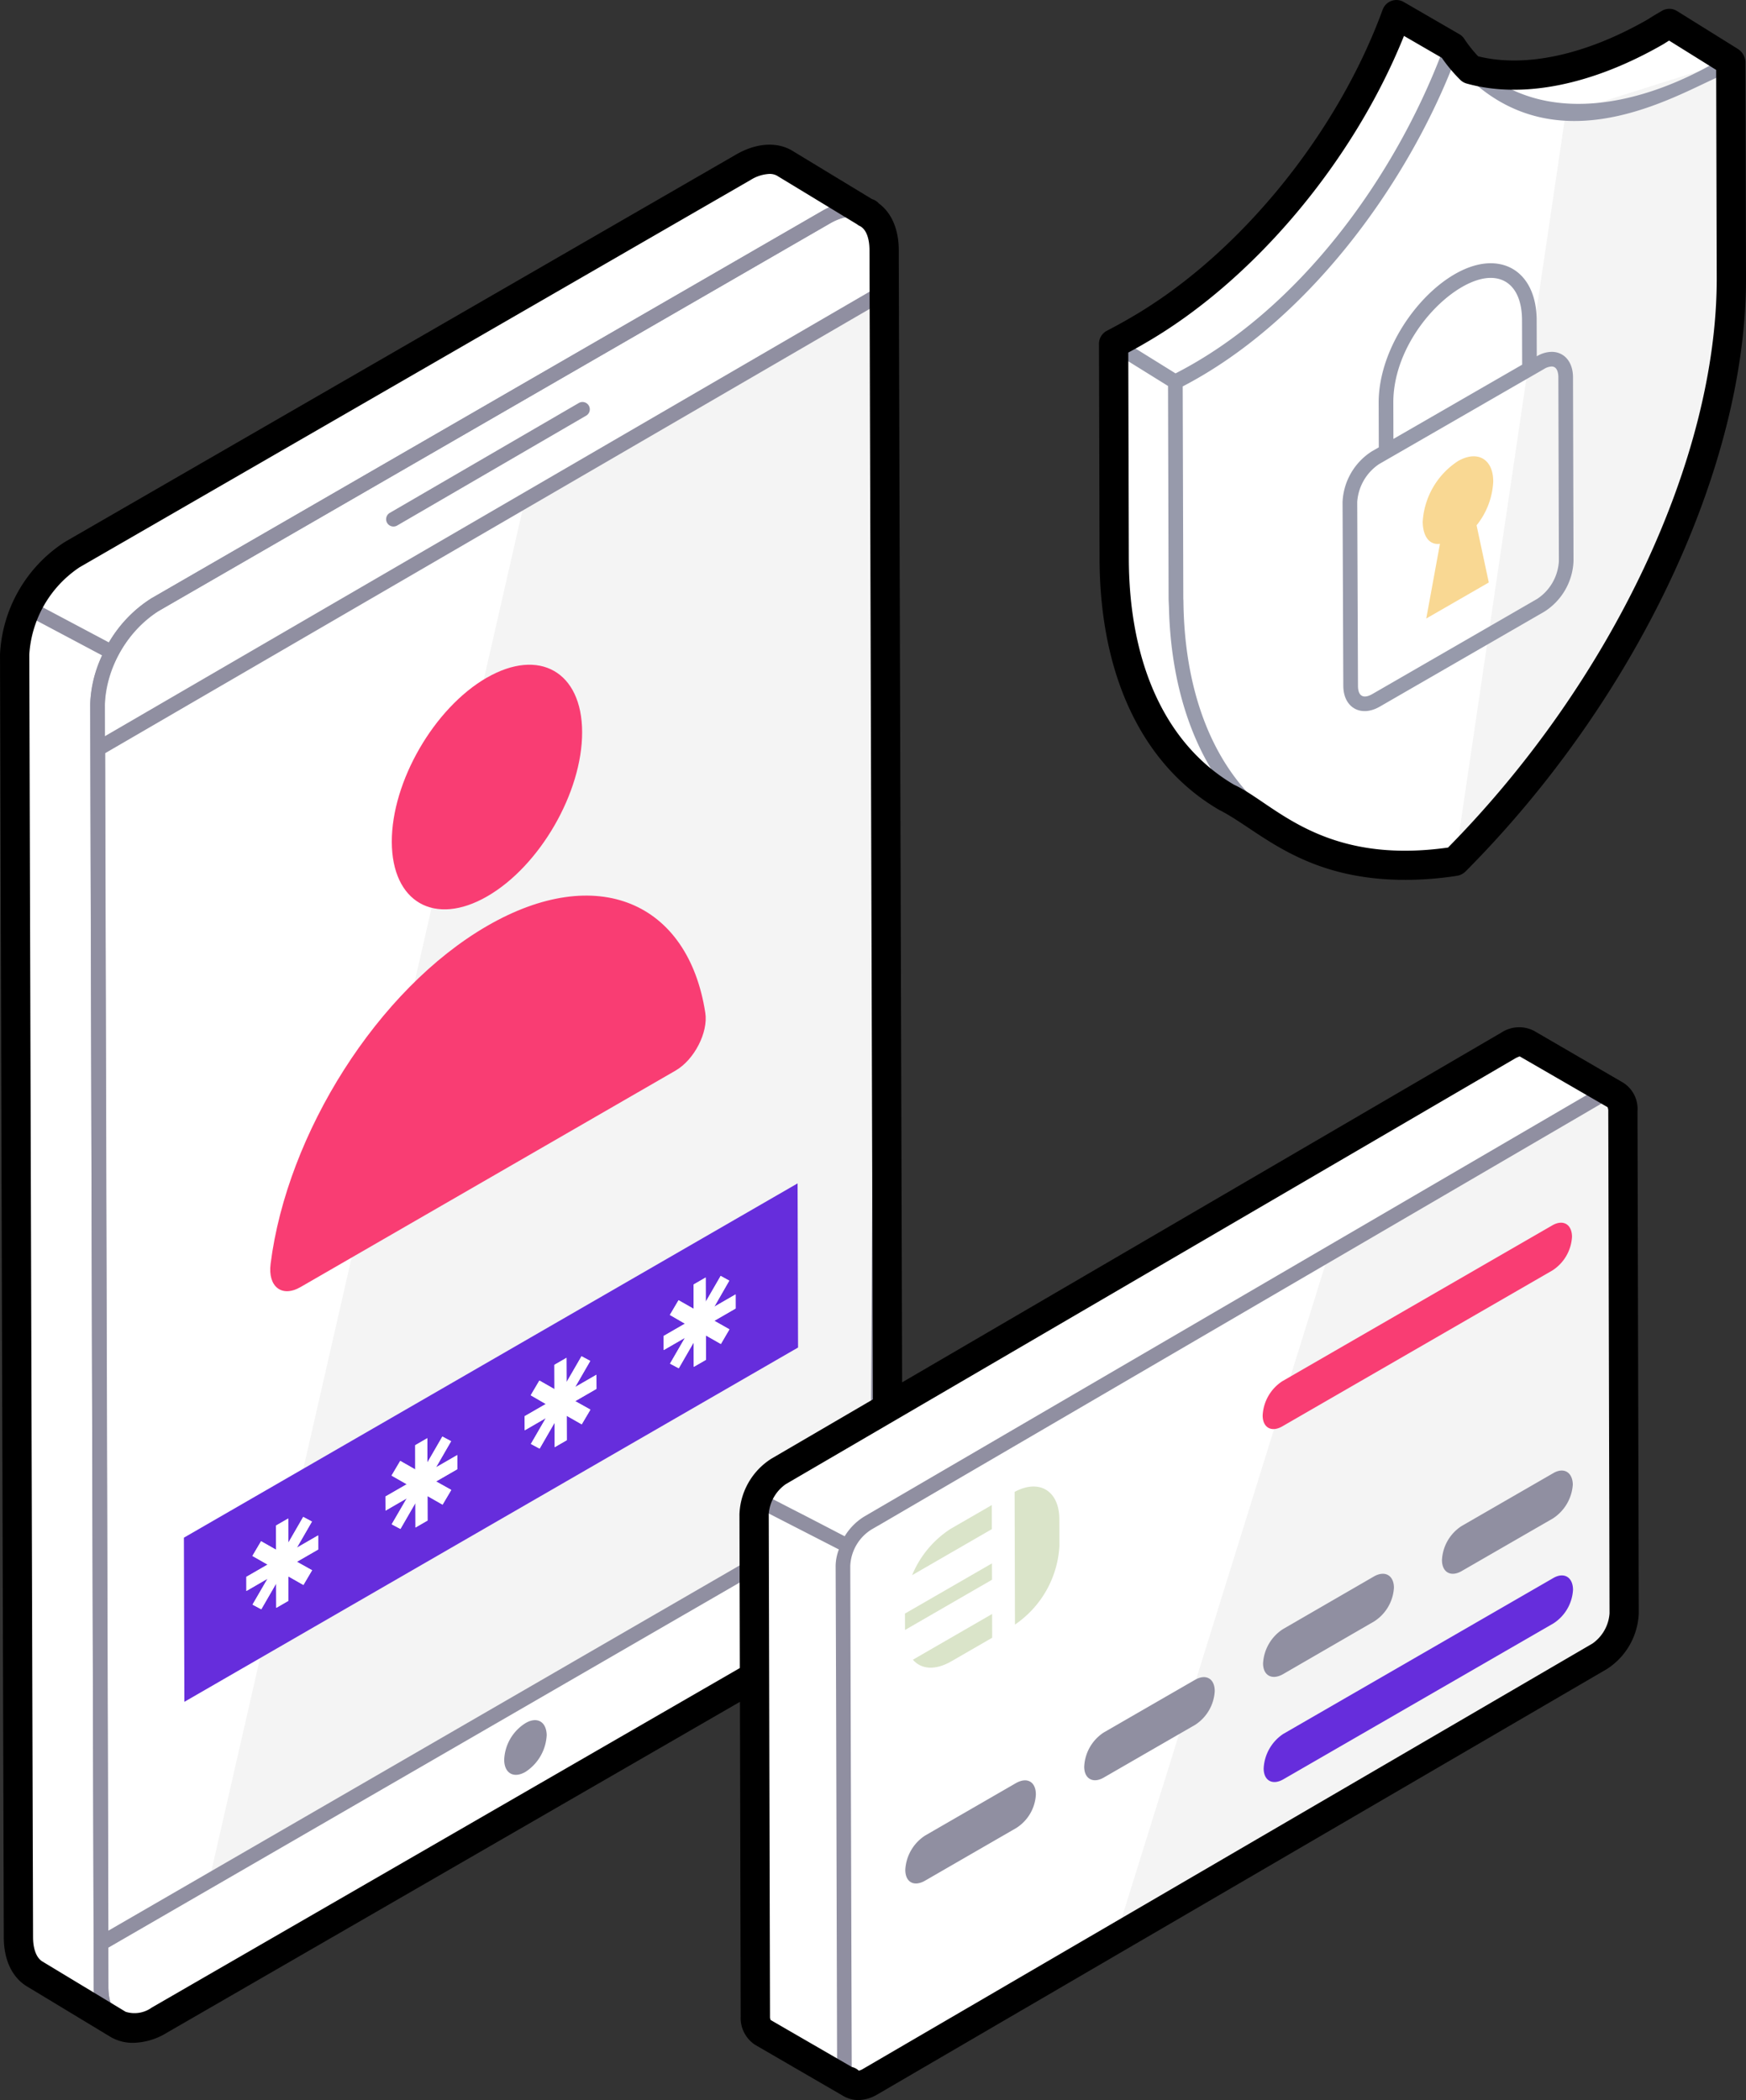
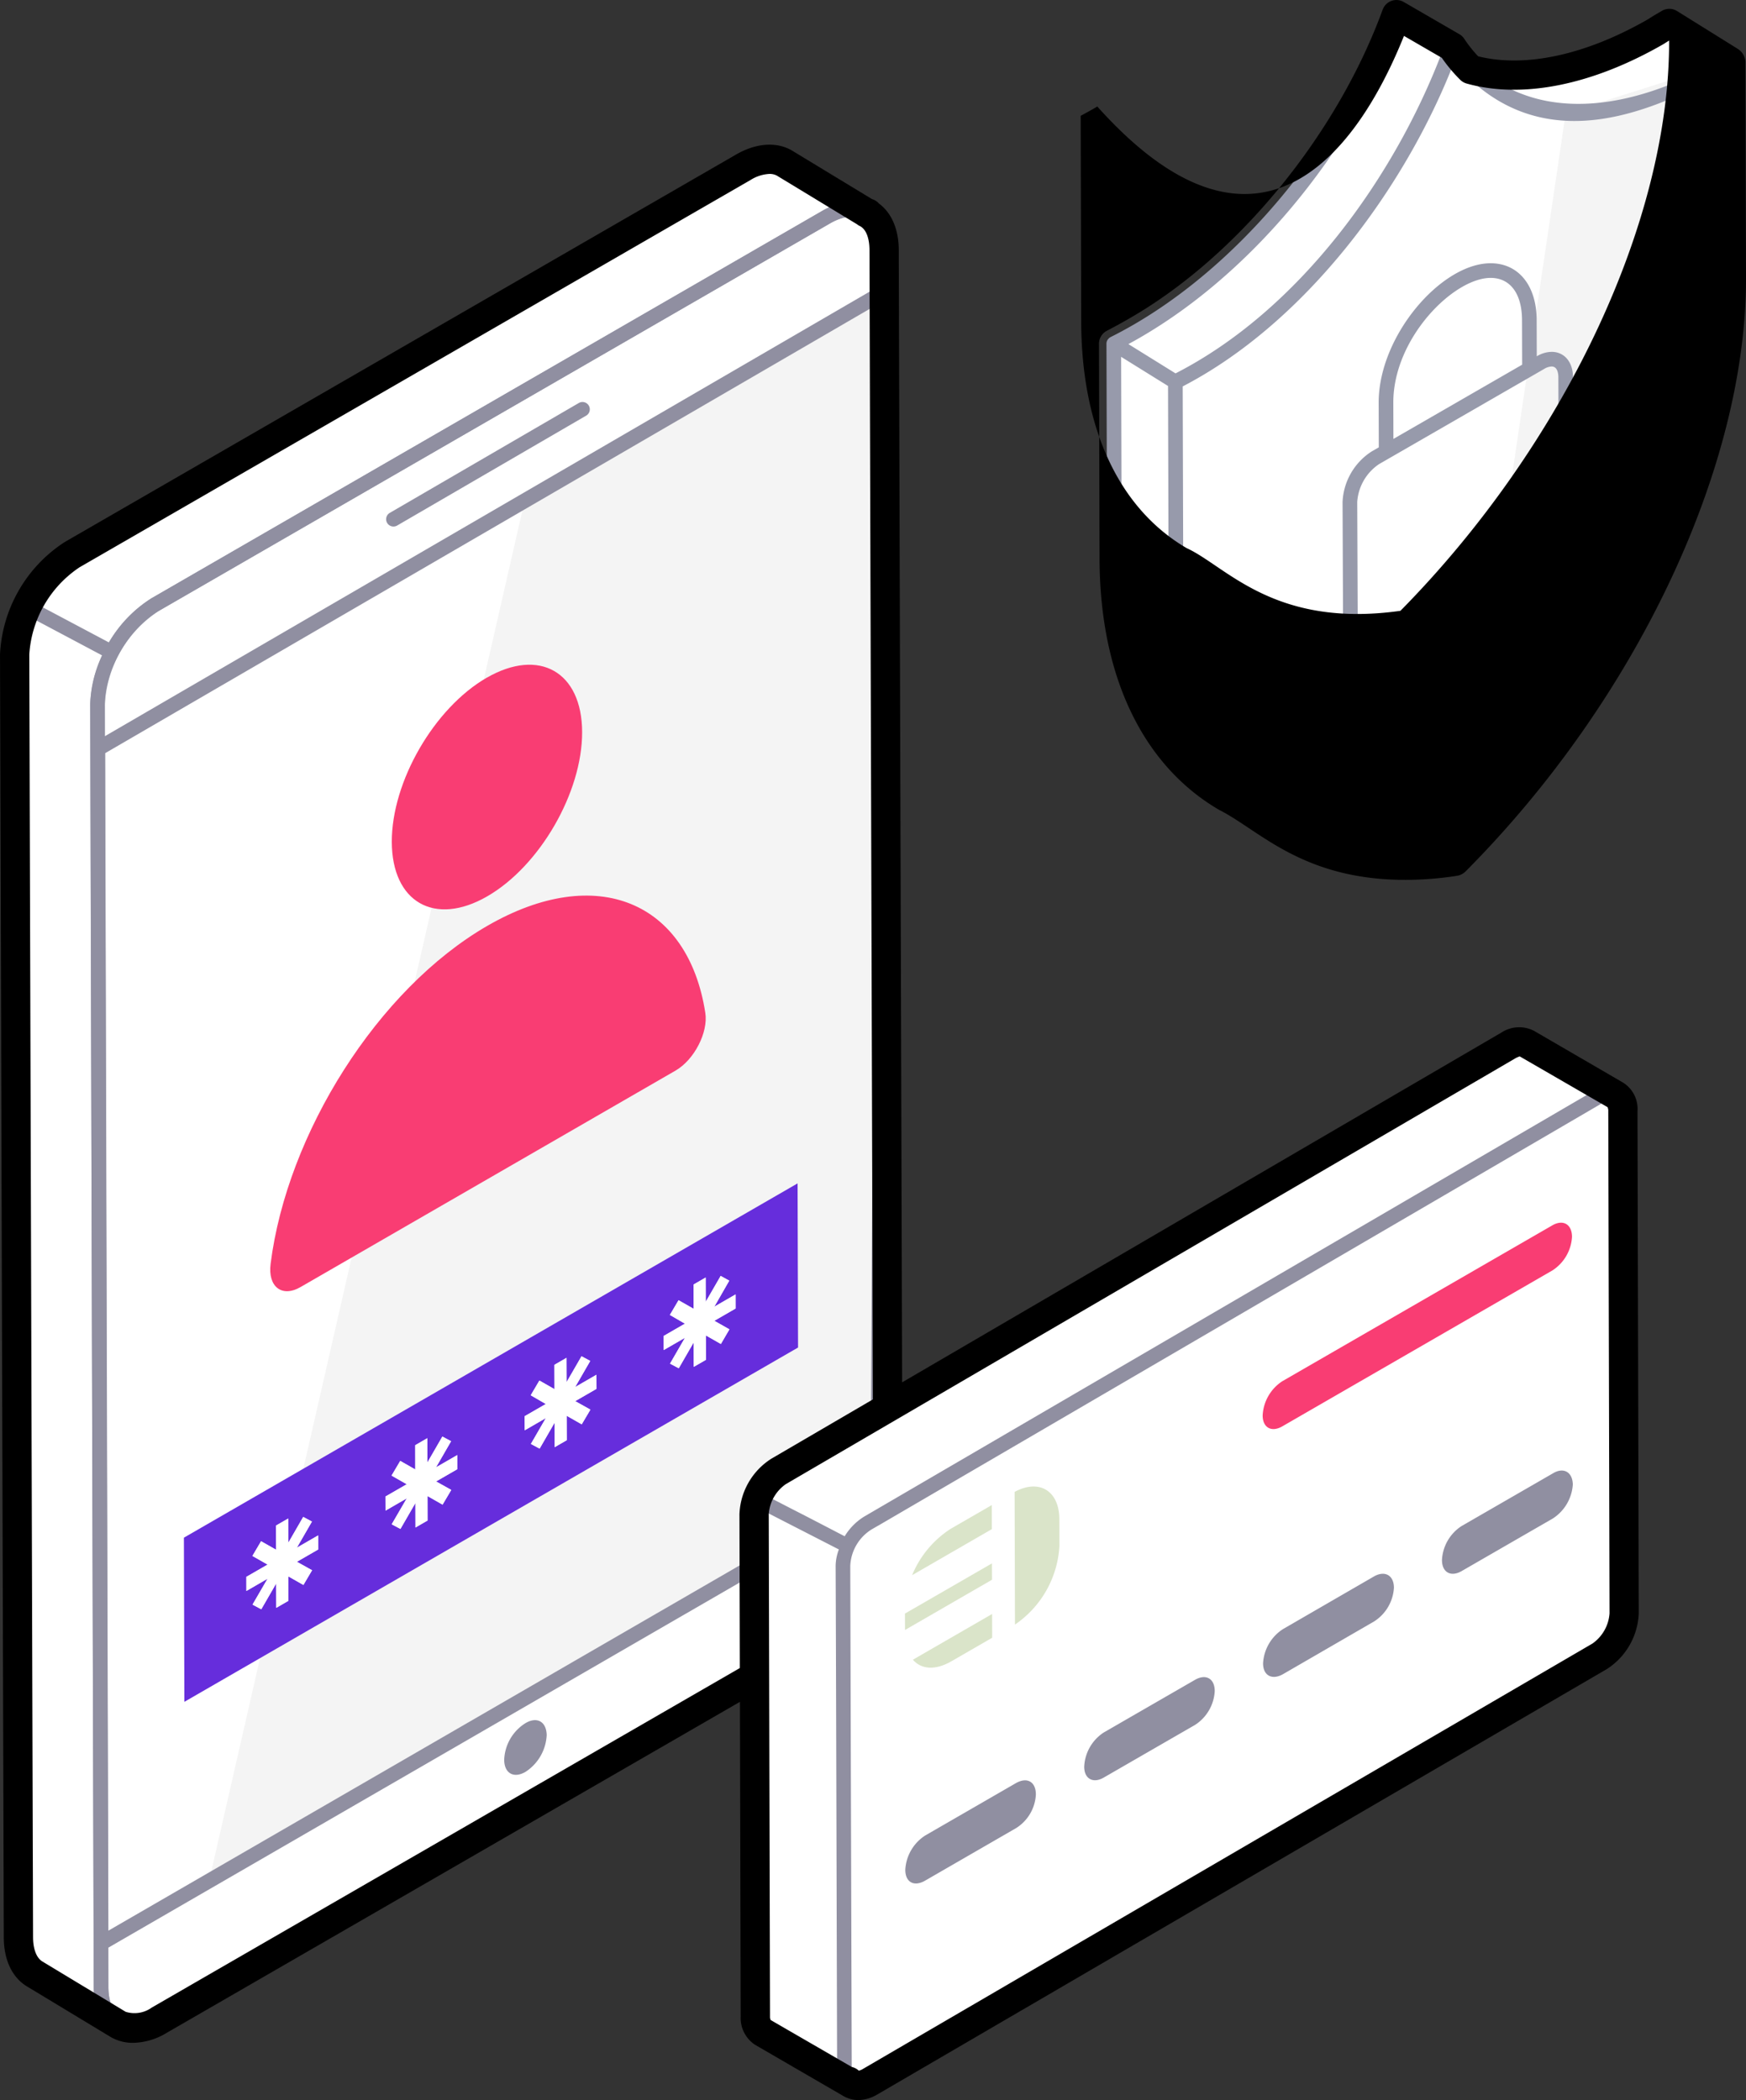
<svg xmlns="http://www.w3.org/2000/svg" id="Group_5595" data-name="Group 5595" width="231.748" height="278.745" viewBox="0 0 231.748 278.745">
  <rect x="0" y="0" width="231.748" height="278.745" fill="#333333" stroke="none" />
  <path id="Path_18142" data-name="Path 18142" d="M14330.359,5793.249l-92.795,52.512-5.265,8.828v175.73l3.317,4.974,12.143,6.382,82.6-46.709v46.709l13.845,7.17,99.181-58.854,2.236-5.264v-66.852l-13.013-7.459-84.841,49.2V5803.775l-3.563-4.974Z" transform="translate(-14229.98 -5771.948)" fill="#fff" />
  <g id="data-protection-1314990" transform="translate(0 0)">
    <path id="Path_18117" data-name="Path 18117" d="M110.934,18.106l-.8,159.557L21.359,229.02h-.035L63.191,45.879Z" transform="translate(6.432 20.644)" fill="#f4f4f4" />
    <path id="Path_18118" data-name="Path 18118" d="M20.463,95.584l81.454-47.028.062,21.789L20.525,117.373ZM93.692,65.166l-.005-1.872-2.822,1.63,1.982-3.456-1.14-.628-1.983,3.434-.009-3.222-1.61.93.009,3.222-2-1.137-1.152,1.951,2,1.159-2.822,1.63.005,1.872,2.822-1.63-1.983,3.434,1.159.617,1.983-3.434.009,3.243,1.61-.93-.009-3.243,2,1.137,1.133-1.94-2-1.137,2.822-1.63M75.223,75.829l-.005-1.872-2.823,1.63,2-3.466L73.237,71.5l-1.983,3.434-.009-3.222-1.61.93.009,3.222-2-1.137L66.5,76.681l2,1.159-2.8,1.619.005,1.872,2.8-1.619-1.983,3.434,1.159.617,1.983-3.434.009,3.243,1.61-.93L71.267,79.4l2,1.137,1.152-1.951L72.4,77.459l2.823-1.63M38.284,97.156l-.005-1.872-2.823,1.63,2-3.466L36.3,92.829l-1.983,3.434-.009-3.222-1.61.93.009,3.222-2-1.137-1.152,1.951,2.014,1.148-2.822,1.63.005,1.872,2.822-1.63-2,3.445,1.159.617,1.983-3.434.009,3.243,1.61-.93-.009-3.243,2,1.137,1.152-1.951-2.014-1.126,2.823-1.63M56.753,86.492l-.005-1.872-2.822,1.63,2-3.466-1.159-.617L52.785,85.6l-.009-3.222-1.61.93.009,3.222-2-1.137-1.152,1.951,2.015,1.148-2.823,1.63.005,1.872,2.823-1.63-2,3.445,1.159.617,1.982-3.434.009,3.243,1.61-.93L52.8,90.062l2,1.137,1.152-1.951-2.014-1.126,2.822-1.63" transform="translate(3.947 108.522)" fill="#662ddc" />
    <path id="Path_18119" data-name="Path 18119" d="M28.149,60.163l.012,3.221,1.982-3.435,1.158.618-2,3.466L32.124,62.4l0,1.873-2.821,1.628,2.013,1.127-1.15,1.951-2-1.139.008,3.245-1.609.929-.008-3.241-1.982,3.431-1.162-.618,2-3.443L22.6,69.777l0-1.873,2.821-1.628L23.4,65.129l1.15-1.951,2,1.135-.012-3.221Z" transform="translate(10.103 141.401)" fill="#fff" />
    <path id="Path_18120" data-name="Path 18120" d="M32.9,57.419l.012,3.221L34.9,57.2l1.158.618-2,3.466,2.821-1.628.008,1.873-2.825,1.628,2.017,1.127L34.922,66.24,32.928,65.1l.008,3.245-1.609.929-.008-3.245-1.986,3.435-1.158-.618,2-3.443-2.821,1.628-.008-1.873,2.825-1.628-2.017-1.146,1.154-1.951L31.3,61.569,31.3,58.347Z" transform="translate(23.817 133.482)" fill="#fff" />
    <path id="Path_18121" data-name="Path 18121" d="M37.658,54.675,37.67,57.9l1.982-3.435,1.158.618-2,3.466,2.821-1.628.008,1.869-2.825,1.632,2.017,1.127L39.675,63.5l-1.994-1.139.008,3.245-1.609.929-.012-3.245-1.982,3.435L32.929,66.1l1.982-3.431-2.8,1.617L32.1,62.416,34.907,60.8l-2-1.158,1.154-1.955,1.994,1.139L36.049,55.6Z" transform="translate(37.534 125.563)" fill="#fff" />
    <path id="Path_18122" data-name="Path 18122" d="M42.425,51.931l.008,3.221,1.986-3.435,1.139.63L43.576,55.8,46.4,54.173l0,1.869-2.821,1.632,2,1.135-1.135,1.943-1.994-1.139.008,3.245-1.609.929-.012-3.245-1.982,3.435L37.7,63.359l1.982-3.431-2.821,1.628-.008-1.873,2.825-1.628-2-1.158,1.154-1.955,1.994,1.139-.008-3.221Z" transform="translate(51.237 117.644)" fill="#fff" />
    <path id="Path_18123" data-name="Path 18123" d="M134.209,43.5c.079,25.345-15.081,55.849-36.683,77.528-8.562,1.309-16.1.1-22.1-3.4l-.812-.471-7.365-4.6C57.983,107.16,52.354,96.373,52.3,81l-.079-28.7c1.047-.524,2.121-1.1,3.168-1.728C70.577,41.833,83.669,25.233,89.743,8.633l7.384,4.294A17.556,17.556,0,0,0,99.578,15.9c6.645,1.894,15.216.4,24.6-5.01.6-.367,1.2-.733,1.78-1.074l8.176,5.074Z" transform="translate(95.605 -6.695)" fill="#fff" />
    <path id="Path_18124" data-name="Path 18124" d="M100.562,38.9c.078,25.337-15.078,55.8-36.645,77.486l-.039.039L78.568,17.141l21.8-6.917.116.078Z" transform="translate(129.243 -2.103)" fill="#f4f4f4" />
    <path id="Path_18125" data-name="Path 18125" d="M128.927,34.778l-10.859-6.559c-1.727-1-4.062-.812-6.411.541L22.55,80.189c-4.478,2.6-8.119,8.926-8.119,14.1l.5,170.246c0,2.71.966,4.761,2.7,5.764l10.819,6.535.091.057.006,0,.083.051c.011.008.028.019.025.015a.852.852,0,0,0,.359.11,1,1,0,0,0,.169.015.971.971,0,0,0,.3-1.9l0,0c-1.03-.666-1.615-2.095-1.643-4.011l-.469-170.246a15.835,15.835,0,0,1,7.15-12.413l89.068-51.43c1.71-.985,3.366-1.18,4.512-.537a.956.956,0,0,0,.476.125.213.213,0,0,1,.049,0,.971.971,0,0,0,.3-1.9Zm-6.309.624L33.55,86.832a17.722,17.722,0,0,0-8.121,14.1L25.9,271.192a10.009,10.009,0,0,0,.214,1.956l-7.487-4.522c-1.127-.653-1.748-2.106-1.748-4.1l-.5-170.246a15.908,15.908,0,0,1,7.15-12.413l89.1-51.428a6.08,6.08,0,0,1,2.958-.918,2.959,2.959,0,0,1,1.491.366L124.7,34.5A9.35,9.35,0,0,0,122.618,35.4Zm121.628,8.814c0-.2.007,2.777-.076-28.6,0-.006,0-.01,0-.015V15.6c0-.019-.014-.035-.015-.054a.97.97,0,0,0-.116-.42,4.317,4.317,0,0,0-.324-.342l-.039-.024s-.006-.008-.01-.01-.006,0-.009,0l-8.117-5.038a.976.976,0,0,0-1.006-.011c-.581.342-1.186.71-1.774,1.068-8.643,4.986-17.094,6.738-23.64,4.96a16.894,16.894,0,0,1-2.1-2.607.936.936,0,0,0-.272-.242c-.025-.018-.029-.052-.056-.067l-.056-.032-.013-.008L199.3,8.515a.971.971,0,0,0-1.4.507C191.554,26.355,177.212,44,160.855,52.16a.96.96,0,0,0-.344.314c-.013.018-.038.017-.049.035s0,.015,0,.022a.961.961,0,0,0-.141.5l.08,28.7c.073,21.541,8.381,28.546,23.608,37.461.465.147,8.129,5.755,22.733,3.516a.958.958,0,0,0,.541-.275C227.663,101.974,244.328,71.4,244.246,44.216Zm-38.122,76.617c-8.232,1.2-16.539.155-23.276-4.785-.1-.073-.194-.153-.293-.227-8.671-6.557-11.9-17.606-12.017-28.556,0-.161-.017-.312-.017-.473l-.08-28.093C186.59,50.321,199.875,32.6,206.456,15.69a18.634,18.634,0,0,0,2.151,2.264c12.6,11.749,28.455,1.382,33.615-.623l.076,26.9C242.377,71.268,225.6,101.2,206.124,120.832Zm27.623-108.4c.425-.26.848-.518,1.264-.767l6.318,3.92c-8.97,5.215-20.417,8.16-29.124,2.66C218.61,18.856,226.1,16.845,233.747,12.437Zm-34.431-1.664,5.651,3.287c-6.375,16.927-19.11,34.539-35.477,42.915l-6.256-3.887C179.353,44.367,192.9,27.465,199.316,10.773ZM162.341,81.724l-.075-26.951,6.228,3.87L168.57,86.8c0,.435.037.845.047,1.273.252,10.473,3.254,18.49,7.169,23.739C167.15,106.216,162.386,95.589,162.341,81.724Z" transform="translate(-13.46 -7.409)" fill="#979aab" />
    <path id="Path_18126" data-name="Path 18126" d="M87.787,28.887a3.927,3.927,0,0,0-1.973.592L85.8,24.659c-.011-4.577-2.41-7.533-6.108-7.533-6.557,0-14.885,9.64-14.861,18.523l.017,5.912-.945.545a8.414,8.414,0,0,0-3.865,6.706l.1,24.4c0,2.86,2.293,4.229,4.835,2.77L86.833,63.365a8.338,8.338,0,0,0,3.859-6.7l-.068-24.4C90.624,30.245,89.483,28.887,87.787,28.887ZM66.775,35.644c-.026-8.565,8-16.574,12.918-16.574,2.6,0,4.155,2.091,4.165,5.6l.017,5.92L66.788,40.444ZM85.857,61.686,64.006,74.3c-1.145.659-1.922.358-1.922-1.091l-.1-24.4a6.59,6.59,0,0,1,2.892-5.017L86.77,31.17a2.088,2.088,0,0,1,1.017-.34c.806,0,.894,1,.894,1.436l.068,24.416A6.422,6.422,0,0,1,85.857,61.686Z" transform="translate(118.161 17.817)" fill="#979aab" />
    <g id="Group_4085" data-name="Group 4085" transform="translate(188.835 60.567)">
-       <path id="Path_18127" data-name="Path 18127" d="M69.929,32.882,71.55,40.47l-8.3,4.782,1.818-9.92c-1.383.2-2.253-.949-2.292-2.885a10.345,10.345,0,0,1,4.7-8.1c2.569-1.462,4.664-.276,4.664,2.727A10.049,10.049,0,0,1,69.929,32.882Z" transform="translate(-62.776 -23.72)" fill="#f9d893" />
-     </g>
+       </g>
    <g id="Group_4086" data-name="Group 4086" transform="translate(35.867 88.23)">
      <path id="Path_18128" data-name="Path 18128" d="M52.231,65.5c14.543-8.4,26.658-3.166,28.93,11.558.4,2.58-1.463,6.22-3.946,7.654L27.438,113.447c-2.483,1.434-4.362-.045-3.976-3.08C25.643,93.072,37.688,73.893,52.231,65.5Zm-.093-32.924c6.976-4.028,12.65-.794,12.673,7.2.023,8.016-5.615,17.78-12.59,21.807s-12.65.794-12.673-7.222C39.525,46.364,45.162,36.6,52.138,32.572Z" transform="translate(-23.411 -30.839)" fill="#f93d73" />
    </g>
    <g id="Group_4093" data-name="Group 4093" transform="translate(2.321 26.8)">
      <path id="Path_18129" data-name="Path 18129" d="M155.421,119.574a7.274,7.274,0,0,1-3.238,5.694L55.234,181.8a2.14,2.14,0,0,1-2.735-.111.754.754,0,0,0,.391.335L41.055,175.16a2.306,2.306,0,0,1-.949-2.065l-.168-66.71a7.171,7.171,0,0,1,3.238-5.638l96.949-56.591a2.429,2.429,0,0,1,2.345-.223l11.723,6.811a2.259,2.259,0,0,1,1.061,2.177Z" transform="translate(57.832 67.771)" fill="#fff" />
-       <path id="Path_18130" data-name="Path 18130" d="M119.817,114.513a7.163,7.163,0,0,1-3.264,5.634l-64.274,37.5,28.29-90.815L117.1,45.576h.078c1.4-.389,2.448.505,2.448,2.254Z" transform="translate(93.447 72.863)" fill="#f4f4f4" />
      <path id="Path_18131" data-name="Path 18131" d="M28.824,38.289,53.959,23.675a.972.972,0,0,0-.975-1.681L27.849,36.607a.972.972,0,0,0,.975,1.681ZM45.879,197.242a6,6,0,0,0-2.82,4.851c0,1.784,1.244,2.53,2.82,1.618a6.181,6.181,0,0,0,2.82-4.893C48.657,197.034,47.413,196.329,45.879,197.242Z" transform="translate(21.544 4.684)" fill="#908fa1" />
      <path id="Path_18132" data-name="Path 18132" d="M228.835,135.731a3.225,3.225,0,0,0-1.593-3.07L215.584,125.9a3.378,3.378,0,0,0-3.342.233L131.22,173.424c-.044-15.618.159,56.425-.427-151.979,0-5.65-4.29-8.035-9.171-5.246L32.556,67.649a16.7,16.7,0,0,0-5.63,5.862l-10.72-5.691a.971.971,0,0,0-.911,1.715l10.73,5.7a15.645,15.645,0,0,0-1.591,6.524c.023,8.264-.12-43.707.466,170.243,0,5.874,4.537,7.949,9.132,5.246l77.6-44.766.116,43.406a3.322,3.322,0,0,0,1.438,2.915l11.619,6.762.233.116a2.581,2.581,0,0,0,1.321.35,3.856,3.856,0,0,0,1.943-.583l96.955-56.579a8.144,8.144,0,0,0,3.769-6.451Zm-15.66-7.927a2.756,2.756,0,0,1,1.088-.311.732.732,0,0,1,.311.078l9.4,5.479-96.838,56.5a7.878,7.878,0,0,0-2.565,2.6c-7.961-4.143-3.406-1.761-10.375-5.363a5.542,5.542,0,0,1,2.06-2.409C114.844,185.205,135.266,173.274,213.175,127.8ZM26.416,88.205,128.85,28.672l-.777,146.579-12.746,7.461A8.238,8.238,0,0,0,111.6,189.2v6.256L26.843,244.5ZM33.527,69.32l89.066-51.412c3.416-2.024,6.256-.726,6.256,3.537V26.38L26.377,85.952V81.716C26.338,77.169,29.563,71.612,33.527,69.32Zm-.466,186.254c-3.409,1.965-6.217.667-6.217-3.575v-5.246l84.792-49.041v12.474Zm80.634.311c0-1.049-.117-50.012-.155-66.683a2.563,2.563,0,0,1,.039-.544L123.8,193.9a6.366,6.366,0,0,0-.428,2.176c.073,18.073.113,38.621.195,66.528l-9.4-5.479A1.439,1.439,0,0,1,113.694,255.885Zm110.594-48.691-96.955,56.579a2.158,2.158,0,0,1-.972.311.493.493,0,0,1-.233-.039.7.7,0,0,1-.466-.466,2.348,2.348,0,0,1-.155-.855c0-.417-.2-67.1-.194-66.644a6,6,0,0,1,2.8-4.819c6.537-3.793-25.993,15.168,97.032-56.619l.039-.039a3.711,3.711,0,0,0,.389-.194,1.191,1.191,0,0,0,.311-.039c.534,0,1.01.2,1.01,1.36l.194,66.683A6.2,6.2,0,0,1,224.289,207.193Z" transform="translate(-14.778 -15.031)" fill="#908fa1" />
      <path id="Path_18133" data-name="Path 18133" d="M107.317,72.417,95.232,79.412a5.782,5.782,0,0,0-2.642,4.547c0,1.632,1.2,2.253,2.642,1.437L107.317,78.4a5.7,5.7,0,0,0,2.642-4.468C109.96,72.262,108.755,71.6,107.317,72.417Zm23.743-13.679-12.124,6.995a5.713,5.713,0,0,0-2.6,4.508c0,1.632,1.166,2.293,2.6,1.476l12.124-6.994a5.816,5.816,0,0,0,2.643-4.508C133.664,58.545,132.46,57.884,131.061,58.739ZM59.792,99.852l-12.047,6.956a5.781,5.781,0,0,0-2.642,4.547c0,1.671,1.166,2.293,2.642,1.438l12.047-6.956a5.6,5.6,0,0,0,2.642-4.468C62.435,99.7,61.308,99,59.792,99.852ZM83.574,86.135,71.45,93.13a5.725,5.725,0,0,0-2.6,4.547c0,1.632,1.2,2.254,2.6,1.438l12.124-6.995a5.7,5.7,0,0,0,2.6-4.468C86.178,85.979,85.012,85.319,83.574,86.135Z" transform="translate(72.737 110.03)" fill="#908fa1" />
      <g id="Group_4087" data-name="Group 4087" transform="translate(165.405 182.317)">
-         <path id="Path_18134" data-name="Path 18134" d="M95.793,62.29c1.426-.823,2.606-.11,2.611,1.57a5.682,5.682,0,0,1-2.594,4.451l-35.856,20.7c-1.426.823-2.606.192-2.61-1.446a5.842,5.842,0,0,1,2.593-4.574Z" transform="translate(-57.343 -61.948)" fill="#662ddc" />
-       </g>
+         </g>
      <g id="Group_4088" data-name="Group 4088" transform="translate(165.273 135.497)">
        <path id="Path_18135" data-name="Path 18135" d="M95.758,50.25c1.426-.823,2.606-.151,2.61,1.529a5.682,5.682,0,0,1-2.593,4.451l-35.856,20.7c-1.426.823-2.606.192-2.61-1.446A5.767,5.767,0,0,1,59.9,70.951Z" transform="translate(-57.309 -49.899)" fill="#f93d73" />
      </g>
      <g id="Group_4089" data-name="Group 4089" transform="translate(118.744 172.978)">
        <path id="Path_18136" data-name="Path 18136" d="M55.912,59.544l.009,3.195L45.336,68.851a13.38,13.38,0,0,1,5.123-6.158Z" transform="translate(-45.336 -59.544)" fill="#dae4c9" />
      </g>
      <g id="Group_4090" data-name="Group 4090" transform="translate(118.847 187.435)">
        <path id="Path_18137" data-name="Path 18137" d="M55.877,63.265l.009,3.154-5.418,3.128c-2.139,1.235-4,1.076-5.106-.211Z" transform="translate(-45.362 -63.265)" fill="#dae4c9" />
      </g>
      <g id="Group_4091" data-name="Group 4091" transform="translate(117.793 180.717)">
        <path id="Path_18138" data-name="Path 18138" d="M56.64,61.536l.008,2.172L45.1,70.377,45.091,68.2Z" transform="translate(-45.091 -61.536)" fill="#dae4c9" />
      </g>
      <g id="Group_4092" data-name="Group 4092" transform="translate(132.35 170.514)">
        <path id="Path_18139" data-name="Path 18139" d="M48.837,59.625c3.279-1.77,5.926-.139,5.937,3.629l.01,3.522a13.534,13.534,0,0,1-5.9,10.461Z" transform="translate(-48.837 -58.91)" fill="#dae4c9" />
      </g>
    </g>
    <g id="Group_4094" data-name="Group 4094" transform="translate(0 0)">
-       <path id="Path_18140" data-name="Path 18140" d="M67.667,115.636c5.32,2.667,11,9.29,24.733,9.29a45.135,45.135,0,0,0,6.869-.546,2.109,2.109,0,0,0,1.12-.588c22.68-22.8,37.287-53.758,37.209-78.861l-.078-28.6a2.191,2.191,0,0,0-1.032-1.721L128.444,9.6a1.939,1.939,0,0,0-2.023-.019l-.448.264c-.474.279-.958.565-1.317.808-8.241,4.755-16.327,6.52-22.608,4.956a16.461,16.461,0,0,1-1.842-2.319,1.958,1.958,0,0,0-.651-.615L92.172,8.4a1.942,1.942,0,0,0-2.8,1.015c-6.081,16.642-19.229,32.7-33.516,40.924-1.019.6-2.076,1.169-3.091,1.7a1.946,1.946,0,0,0-1.047,1.73l.076,28.682C51.872,97.916,57.529,109.714,67.667,115.636ZM97.221,15.81a20.821,20.821,0,0,0,2.436,2.909,1.954,1.954,0,0,0,.848.5c7.364,2.066,16.669.239,26.2-5.267.226-.148.455-.292.687-.431l6.246,3.894.074,27.53c.074,23.972-13.91,53.622-35.664,75.691-16.8,2.363-23.126-5.925-28.369-8.32-8.956-5.231-13.927-15.846-14-29.883l-.072-27.5c.742-.4,1.49-.81,2.209-1.235C72.209,45.409,85.506,29.572,92.2,12.9Z" transform="translate(94.151 -8.134)" />
+       <path id="Path_18140" data-name="Path 18140" d="M67.667,115.636c5.32,2.667,11,9.29,24.733,9.29a45.135,45.135,0,0,0,6.869-.546,2.109,2.109,0,0,0,1.12-.588c22.68-22.8,37.287-53.758,37.209-78.861l-.078-28.6a2.191,2.191,0,0,0-1.032-1.721L128.444,9.6a1.939,1.939,0,0,0-2.023-.019l-.448.264c-.474.279-.958.565-1.317.808-8.241,4.755-16.327,6.52-22.608,4.956a16.461,16.461,0,0,1-1.842-2.319,1.958,1.958,0,0,0-.651-.615L92.172,8.4a1.942,1.942,0,0,0-2.8,1.015c-6.081,16.642-19.229,32.7-33.516,40.924-1.019.6-2.076,1.169-3.091,1.7a1.946,1.946,0,0,0-1.047,1.73l.076,28.682C51.872,97.916,57.529,109.714,67.667,115.636ZM97.221,15.81a20.821,20.821,0,0,0,2.436,2.909,1.954,1.954,0,0,0,.848.5c7.364,2.066,16.669.239,26.2-5.267.226-.148.455-.292.687-.431c.074,23.972-13.91,53.622-35.664,75.691-16.8,2.363-23.126-5.925-28.369-8.32-8.956-5.231-13.927-15.846-14-29.883l-.072-27.5c.742-.4,1.49-.81,2.209-1.235C72.209,45.409,85.506,29.572,92.2,12.9Z" transform="translate(94.151 -8.134)" />
      <path id="Path_18141" data-name="Path 18141" d="M229.5,137.508l-11.7-6.8a4.293,4.293,0,0,0-4.321.213l-79.56,46.44L133.475,27.1c0-2.768-.951-4.977-2.639-6.218a1.935,1.935,0,0,0-.915-.583L119.277,13.84c-2.028-1.176-4.728-.992-7.385.539L22.782,65.813a18.844,18.844,0,0,0-8.6,14.939L14.684,251c0,3.072,1.138,5.421,3.173,6.6l11.03,6.664a5.831,5.831,0,0,0,2.968.767,8.853,8.853,0,0,0,4.415-1.305l76.123-43.957.1,41.779a4.241,4.241,0,0,0,1.916,3.746l11.834,6.867,0,0a2.542,2.542,0,0,0,.366.167l.006,0a3.76,3.76,0,0,0,1.482.3,5.033,5.033,0,0,0,2.444-.693l96.963-56.544a9.221,9.221,0,0,0,4.188-7.37l-.167-66.648A4.106,4.106,0,0,0,229.5,137.508ZM128.168,268.724a1.954,1.954,0,0,0-.924-.488L116.469,262a.982.982,0,0,1-.085-.471l-.167-66.7a5.306,5.306,0,0,1,2.273-3.962l96.878-56.549c.332-.176.529-.2.493-.243l11.688,6.755a1.144,1.144,0,0,1,.1.541l.167,66.648a5.347,5.347,0,0,1-2.273,4.015l-96.908,56.511A1.52,1.52,0,0,1,128.168,268.724ZM34.326,260.35a3.919,3.919,0,0,1-3.463.562l-11.03-6.664c-.8-.465-1.264-1.651-1.264-3.258l-.5-170.244a15.053,15.053,0,0,1,6.664-11.571l89.1-51.43a5.15,5.15,0,0,1,2.472-.787,2,2,0,0,1,.987.224l10.639,6.457a1.871,1.871,0,0,0,.372.235c.816.4,1.285,1.575,1.285,3.231l.452,152.519L116.556,187.5a9.128,9.128,0,0,0-4.226,7.337l.051,20.444Z" transform="translate(-14.181 6.128)" />
    </g>
  </g>
</svg>